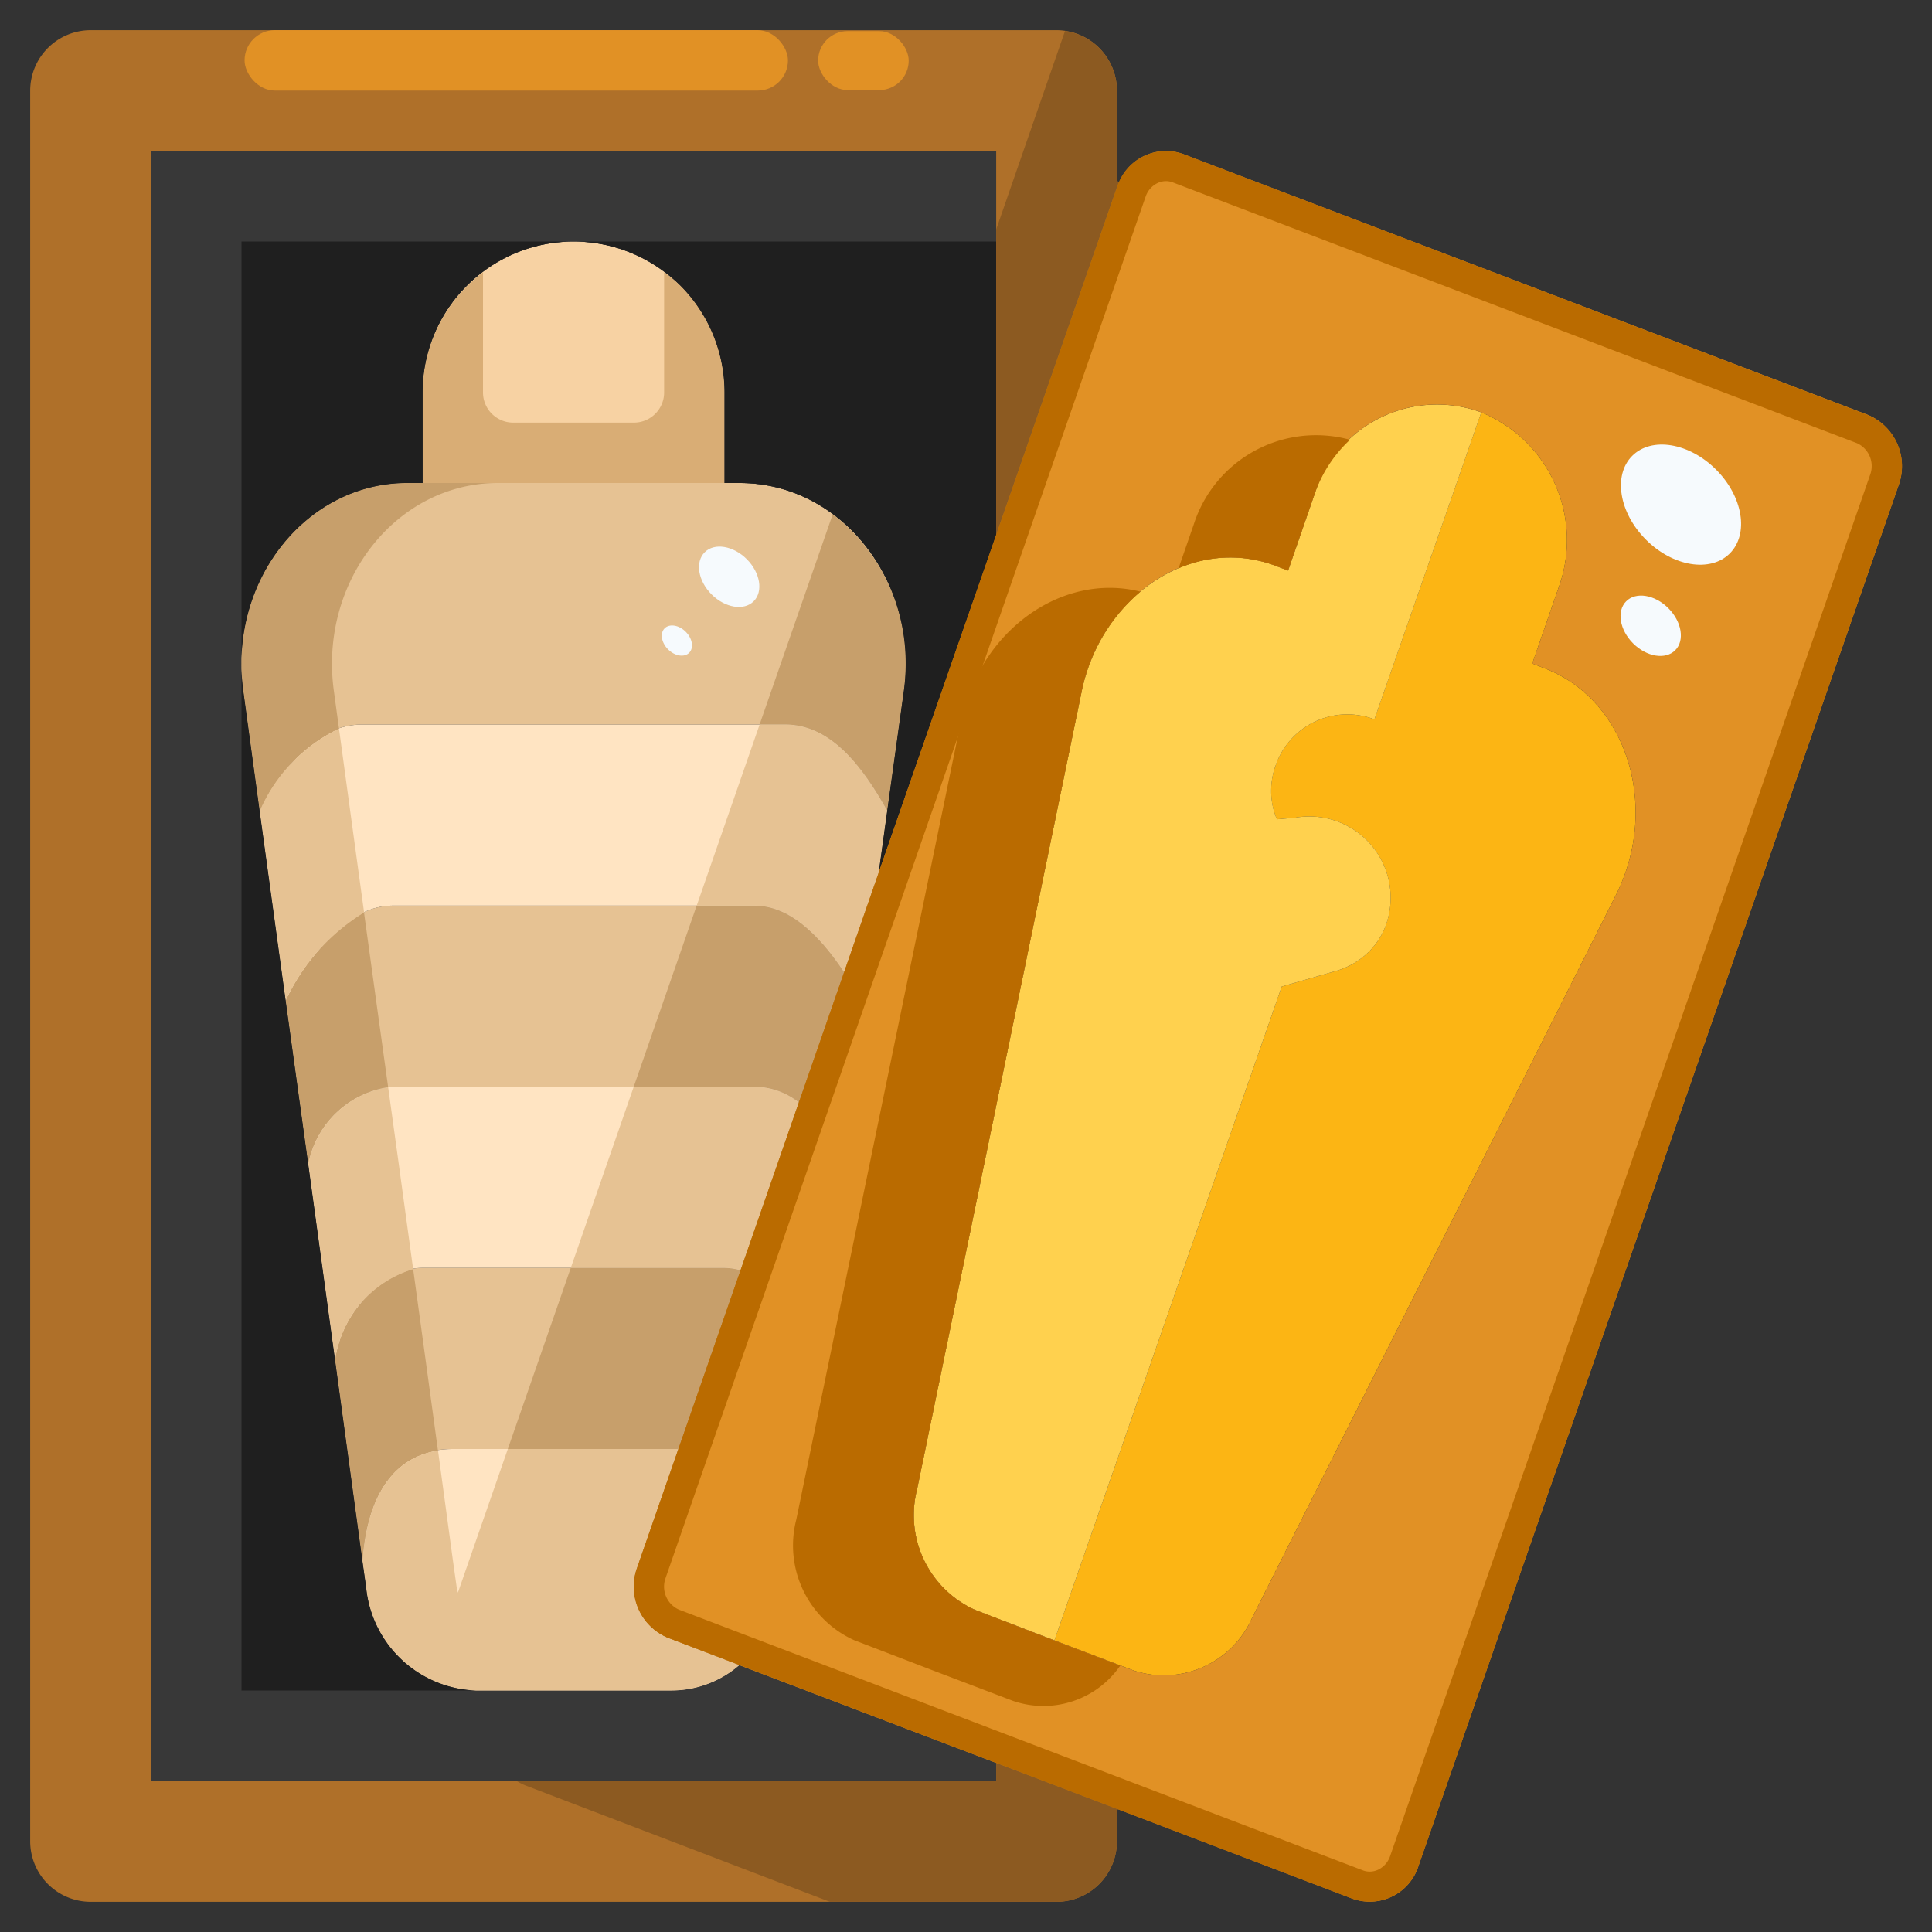
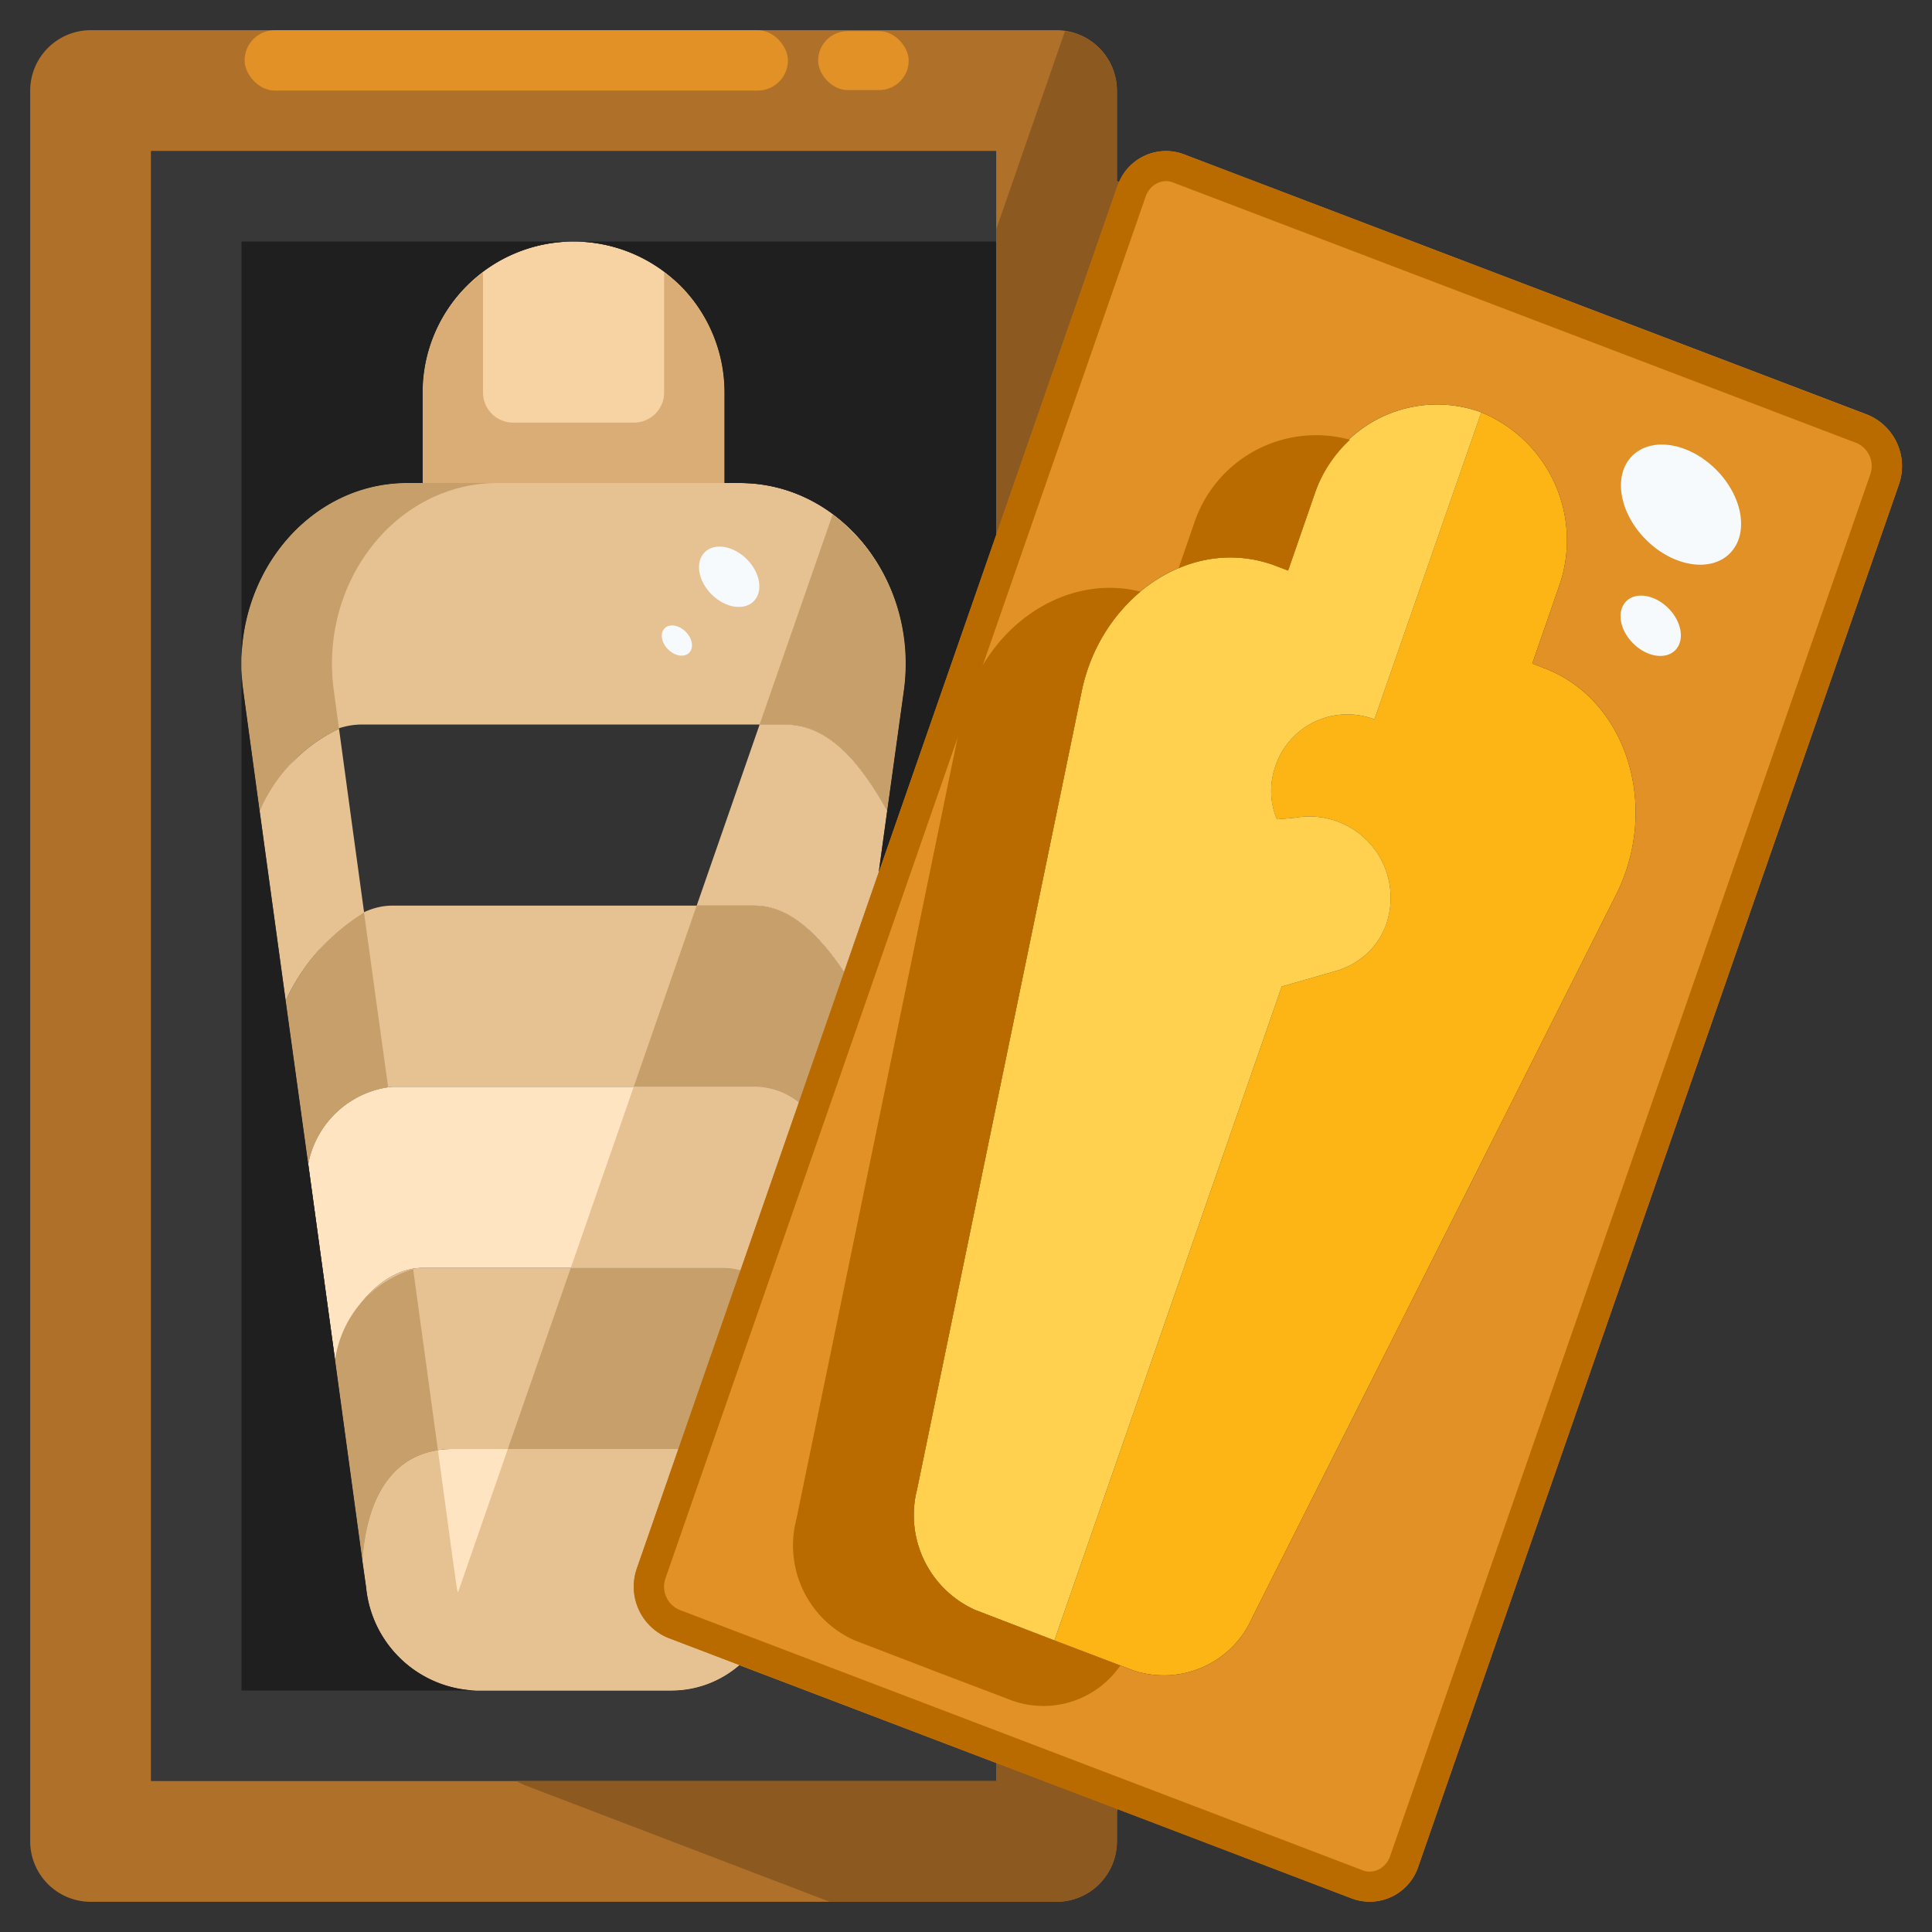
<svg xmlns="http://www.w3.org/2000/svg" height="512" viewBox="0 0 64 64" width="512">
  <rect x="0" y="0" width="64" height="64" fill="#333333" stroke="none" />
  <g id="_06-mummy" data-name="06-mummy">
    <path d="m24.529 42.08-2.06 5.92h-7.469c-2.09 0-2.87 1.77-2.99 3.74l-.91-6.68c.36-1.75 1.64-3.06 2.9-3.06h10a1.946 1.946 0 0 1 .529.08z" fill="#e6c293" />
    <path d="m27.959 32.2-1.5 4.32a2.389 2.389 0 0 0 -1.459-.52h-12a3.156 3.156 0 0 0 -2.79 2.56l-.75-5.43h.01c.93-1.67 2.12-3.13 3.53-3.13h12c1.139 0 2.129.95 2.959 2.2z" fill="#e6c293" />
    <path d="m12 24c-1.48 0-2.52 1.3-3.39 2.86h-.01l-.54-3.97c-.5-3.63 2.07-6.89 5.43-6.89h11.019c3.36 0 5.93 3.26 5.43 6.89l-.55 3.97c-.87-1.56-1.91-2.86-3.389-2.86z" fill="#e6c293" />
    <path d="m22.129 54.26 2.36.9a3.434 3.434 0 0 1 -2.24.84h-6.5a3.783 3.783 0 0 1 -3.62-3.41l-.12-.85c.12-1.97.9-3.74 2.99-3.74h7.469l-1.368 3.94a1.848 1.848 0 0 0 1.029 2.32z" fill="#ffe4c2" />
    <path d="m26.459 36.52-1.93 5.56a1.946 1.946 0 0 0 -.529-.08h-10c-1.26 0-2.54 1.31-2.9 3.06l-.89-6.5a3.156 3.156 0 0 1 2.79-2.56h12a2.389 2.389 0 0 1 1.459.52z" fill="#ffe4c2" />
-     <path d="m9.46 33.13-.86-6.27h.01c.87-1.56 1.91-2.86 3.39-2.86h14c1.48 0 2.52 1.3 3.39 2.86l-.28 2.03-1.15 3.31c-.83-1.25-1.82-2.2-2.96-2.2h-12c-1.41 0-2.6 1.46-3.53 3.13z" fill="#ffe4c2" />
    <path d="m24 13v3h-10v-3a5 5 0 1 1 10 0z" fill="#f7d2a3" />
    <path d="m13.49 16c-3.36 0-5.93 3.26-5.43 6.89l.54 3.97.86 6.27.75 5.43.89 6.5.91 6.68.12.85a3.783 3.783 0 0 0 3.62 3.41h6.5a3.434 3.434 0 0 0 2.24-.84l8.51 3.24v.6h-28v-54h28v12.72l-3.89 11.17.28-2.03.55-3.97c.5-3.63-2.07-6.89-5.43-6.89h-.51v-3a5 5 0 1 0 -10 0v3z" fill="#383838" />
    <path d="m37 60v1a2.006 2.006 0 0 1 -2 2h-32a2.006 2.006 0 0 1 -2-2v-58a2.006 2.006 0 0 1 2-2h32a2.006 2.006 0 0 1 2 2v3l.08.03a1.111 1.111 0 0 0 -.07.16l-4.01 11.53v-12.72h-28v54h28v-.6l4.03 1.53z" fill="#af7029" />
    <path d="m45.189 31.67a2.411 2.411 0 0 0 .74-1.08 2.694 2.694 0 0 0 -3.04-3.5l-.59.05a2.358 2.358 0 0 1 -.19-.94 2.455 2.455 0 0 1 .15-.85 2.512 2.512 0 0 1 3.27-1.52l3.54-10.17a4.58 4.58 0 0 1 2.57 5.78l-.88 2.54.41.16c2.72 1.04 3.83 4.59 2.36 7.51l-12.04 23.92a3.2 3.2 0 0 1 -3.93 1.77l-2.63-1 7.53-21.66 1.81-.52a2.55 2.55 0 0 0 .92-.49z" fill="#fcb514" />
    <path d="m45.189 31.67a2.55 2.55 0 0 1 -.92.49l-1.81.52-7.53 21.66-2.629-1.01a3.443 3.443 0 0 1 -1.92-4l5.45-26.42c.67-3.23 3.71-5.2 6.42-4.17l.42.16.88-2.54a4.257 4.257 0 0 1 5.52-2.7l-3.54 10.17a2.512 2.512 0 0 0 -3.27 1.52 2.455 2.455 0 0 0 -.15.85 2.358 2.358 0 0 0 .19.94l.59-.05a2.694 2.694 0 0 1 3.04 3.5 2.411 2.411 0 0 1 -.741 1.08z" fill="#ffd14e" />
    <path d="m27.959 32.2 1.15-3.31 3.891-11.17 4.01-11.53a1.111 1.111 0 0 1 .07-.16 1.674 1.674 0 0 1 2.13-.92l22.659 8.63a1.848 1.848 0 0 1 1.03 2.32l-15.91 45.75a1.692 1.692 0 0 1 -2.2 1.08l-7.76-2.96-4.029-1.53-8.51-3.24-2.36-.9a1.848 1.848 0 0 1 -1.03-2.32l1.369-3.94 2.06-5.92 1.93-5.56zm25.57-2.55c1.47-2.92.36-6.47-2.36-7.51l-.41-.16.88-2.54a4.58 4.58 0 0 0 -2.57-5.78 4.257 4.257 0 0 0 -5.52 2.7l-.88 2.54-.42-.16c-2.71-1.03-5.75.94-6.42 4.17l-5.45 26.42a3.443 3.443 0 0 0 1.92 4l2.63 1.01 2.63 1a3.2 3.2 0 0 0 3.93-1.77z" fill="#e19125" />
    <path d="m14.508 48.054-.408-2.994-.414-3.02a3.677 3.677 0 0 0 -2.586 3.02l.91 6.68c.11-1.803.79-3.421 2.498-3.686z" fill="#c79f6b" />
    <path d="m12.858 36.015-.4-2.885-.4-2.905a6.739 6.739 0 0 0 -2.588 2.905h-.01l.75 5.43a3.2 3.2 0 0 1 2.648-2.545z" fill="#c79f6b" />
    <path d="m11.23 24.139-.17-1.249c-.5-3.63 2.07-6.89 5.43-6.89h-3c-3.36 0-5.93 3.26-5.43 6.89l.54 3.97h.01a5.419 5.419 0 0 1 2.62-2.721z" fill="#c79f6b" />
-     <path d="m13.686 42.04-.476-3.48-.352-2.545a3.2 3.2 0 0 0 -2.648 2.545l.89 6.5a3.677 3.677 0 0 1 2.586-3.02z" fill="#e6c293" />
    <path d="m12.061 30.225-.461-3.365-.37-2.721a5.419 5.419 0 0 0 -2.62 2.721h-.01l.86 6.27h.01a6.739 6.739 0 0 1 2.591-2.905z" fill="#e6c293" />
    <path d="m18.908 42-2.086 6h5.647l2.06-5.92a1.946 1.946 0 0 0 -.529-.08z" fill="#c79f6b" />
    <path d="m25 30h-1.922l-2.085 6h4.007a2.389 2.389 0 0 1 1.46.52l1.5-4.32c-.831-1.25-1.821-2.2-2.96-2.2z" fill="#c79f6b" />
    <path d="m26 24c1.48 0 2.52 1.3 3.39 2.86l.55-3.97a6.22 6.22 0 0 0 -2.355-5.855l-2.422 6.965z" fill="#c79f6b" />
    <path d="m22.129 54.26a1.848 1.848 0 0 1 -1.03-2.32l1.37-3.94h-5.647l-1.654 4.761c-.01-.058-.03-.112-.038-.171l-.12-.85-.5-3.686c-1.713.265-2.388 1.883-2.5 3.686l.12.85a3.783 3.783 0 0 0 3.62 3.41h6.5a3.434 3.434 0 0 0 2.24-.84z" fill="#e6c293" />
    <path d="m20.993 36-2.085 6h5.092a1.946 1.946 0 0 1 .53.08l1.93-5.56a2.389 2.389 0 0 0 -1.46-.52z" fill="#e6c293" />
    <path d="m26 24h-.836l-2.085 6h1.921c1.14 0 2.13.95 2.96 2.2l1.15-3.31.28-2.03c-.871-1.56-1.911-2.86-3.39-2.86z" fill="#e6c293" />
    <path d="m22.539 9.46a5.078 5.078 0 0 0 -.539-.441v3.981a1 1 0 0 1 -1 1h-4a1 1 0 0 1 -1-1v-3.977a4.975 4.975 0 0 0 -2 3.977v3h10v-3a5.022 5.022 0 0 0 -1.461-3.54z" fill="#d9ad75" />
    <path d="m8 56h7.75a3.783 3.783 0 0 1 -3.62-3.41l-.12-.85-.91-6.68-.89-6.5-.75-5.43-.86-6.27-.54-3.97c-.5-3.63 2.07-6.89 5.43-6.89h.51v-3a5 5 0 0 1 5-5h-11z" fill="#1f1f1f" />
    <path d="m22.539 9.46a5.022 5.022 0 0 1 1.461 3.54v3h.51c3.36 0 5.93 3.26 5.43 6.89l-.55 3.97-.28 2.03 3.89-11.17v-9.72h-14a5.021 5.021 0 0 1 3.539 1.46z" fill="#1f1f1f" />
    <path d="m33 17.716 4.006-11.529a1.6 1.6 0 0 1 .072-.157l-.078-.03v-3a2 2 0 0 0 -1.721-1.972l-2.279 6.572z" fill="#8c5a21" />
    <path d="m37 61v-1l.029-.067-2.237-.853-1.792-.68v.6h-15.882a2.056 2.056 0 0 0 .285.144l10.088 3.856h7.509a2.006 2.006 0 0 0 2-2z" fill="#8c5a21" />
    <path d="m42.249 18.74.42.16.88-2.54a4.471 4.471 0 0 1 1.172-1.792 4.254 4.254 0 0 0 -5.172 2.792l-.508 1.467a4.265 4.265 0 0 1 3.208-.087z" fill="#ba6b00" />
    <path d="m32.3 53.33a3.443 3.443 0 0 1 -1.92-4l5.45-26.42a5.838 5.838 0 0 1 1.951-3.31c-2.582-.653-5.32 1.27-5.952 4.315l-5.45 26.42a3.443 3.443 0 0 0 1.92 4l2.63 1.01 2.63 1a3.094 3.094 0 0 0 3.552-1.171l-2.182-.829z" fill="#ba6b00" />
    <path d="m61.867 13.745-22.654-8.636a1.7 1.7 0 0 0 -2.207 1.078l-15.906 45.757a1.828 1.828 0 0 0 1.029 2.311l22.654 8.636a1.7 1.7 0 0 0 2.207-1.078l15.91-45.757a1.828 1.828 0 0 0 -1.033-2.311zm.084 1.983-15.901 45.757a.771.771 0 0 1 -.4.453.644.644 0 0 1 -.509.018l-22.651-8.635a.834.834 0 0 1 -.441-1.049l15.901-45.757a.771.771 0 0 1 .4-.453.666.666 0 0 1 .273-.062.641.641 0 0 1 .233.044l22.654 8.635a.834.834 0 0 1 .441 1.049z" fill="#ba6b00" />
    <g fill="#f6fafd">
      <ellipse cx="55.684" cy="16.695" rx="1.642" ry="2.286" transform="matrix(.707 -.707 .707 .707 4.514 44.282)" />
      <ellipse cx="54.682" cy="20.708" rx=".825" ry="1.148" transform="matrix(.707 -.707 .707 .707 1.381 44.749)" />
      <ellipse cx="24.158" cy="19.095" rx=".825" ry="1.148" transform="matrix(.707 -.707 .707 .707 -6.425 22.686)" />
      <ellipse cx="22.427" cy="21.208" rx=".413" ry=".574" transform="matrix(.707 -.707 .707 .707 -8.427 22.081)" />
    </g>
    <rect fill="#e19125" height="2" rx="1" width="18" x="8.102" y="1" />
    <rect fill="#e19125" height="1.953" rx=".977" width="3" x="27.102" y="1.031" />
  </g>
</svg>